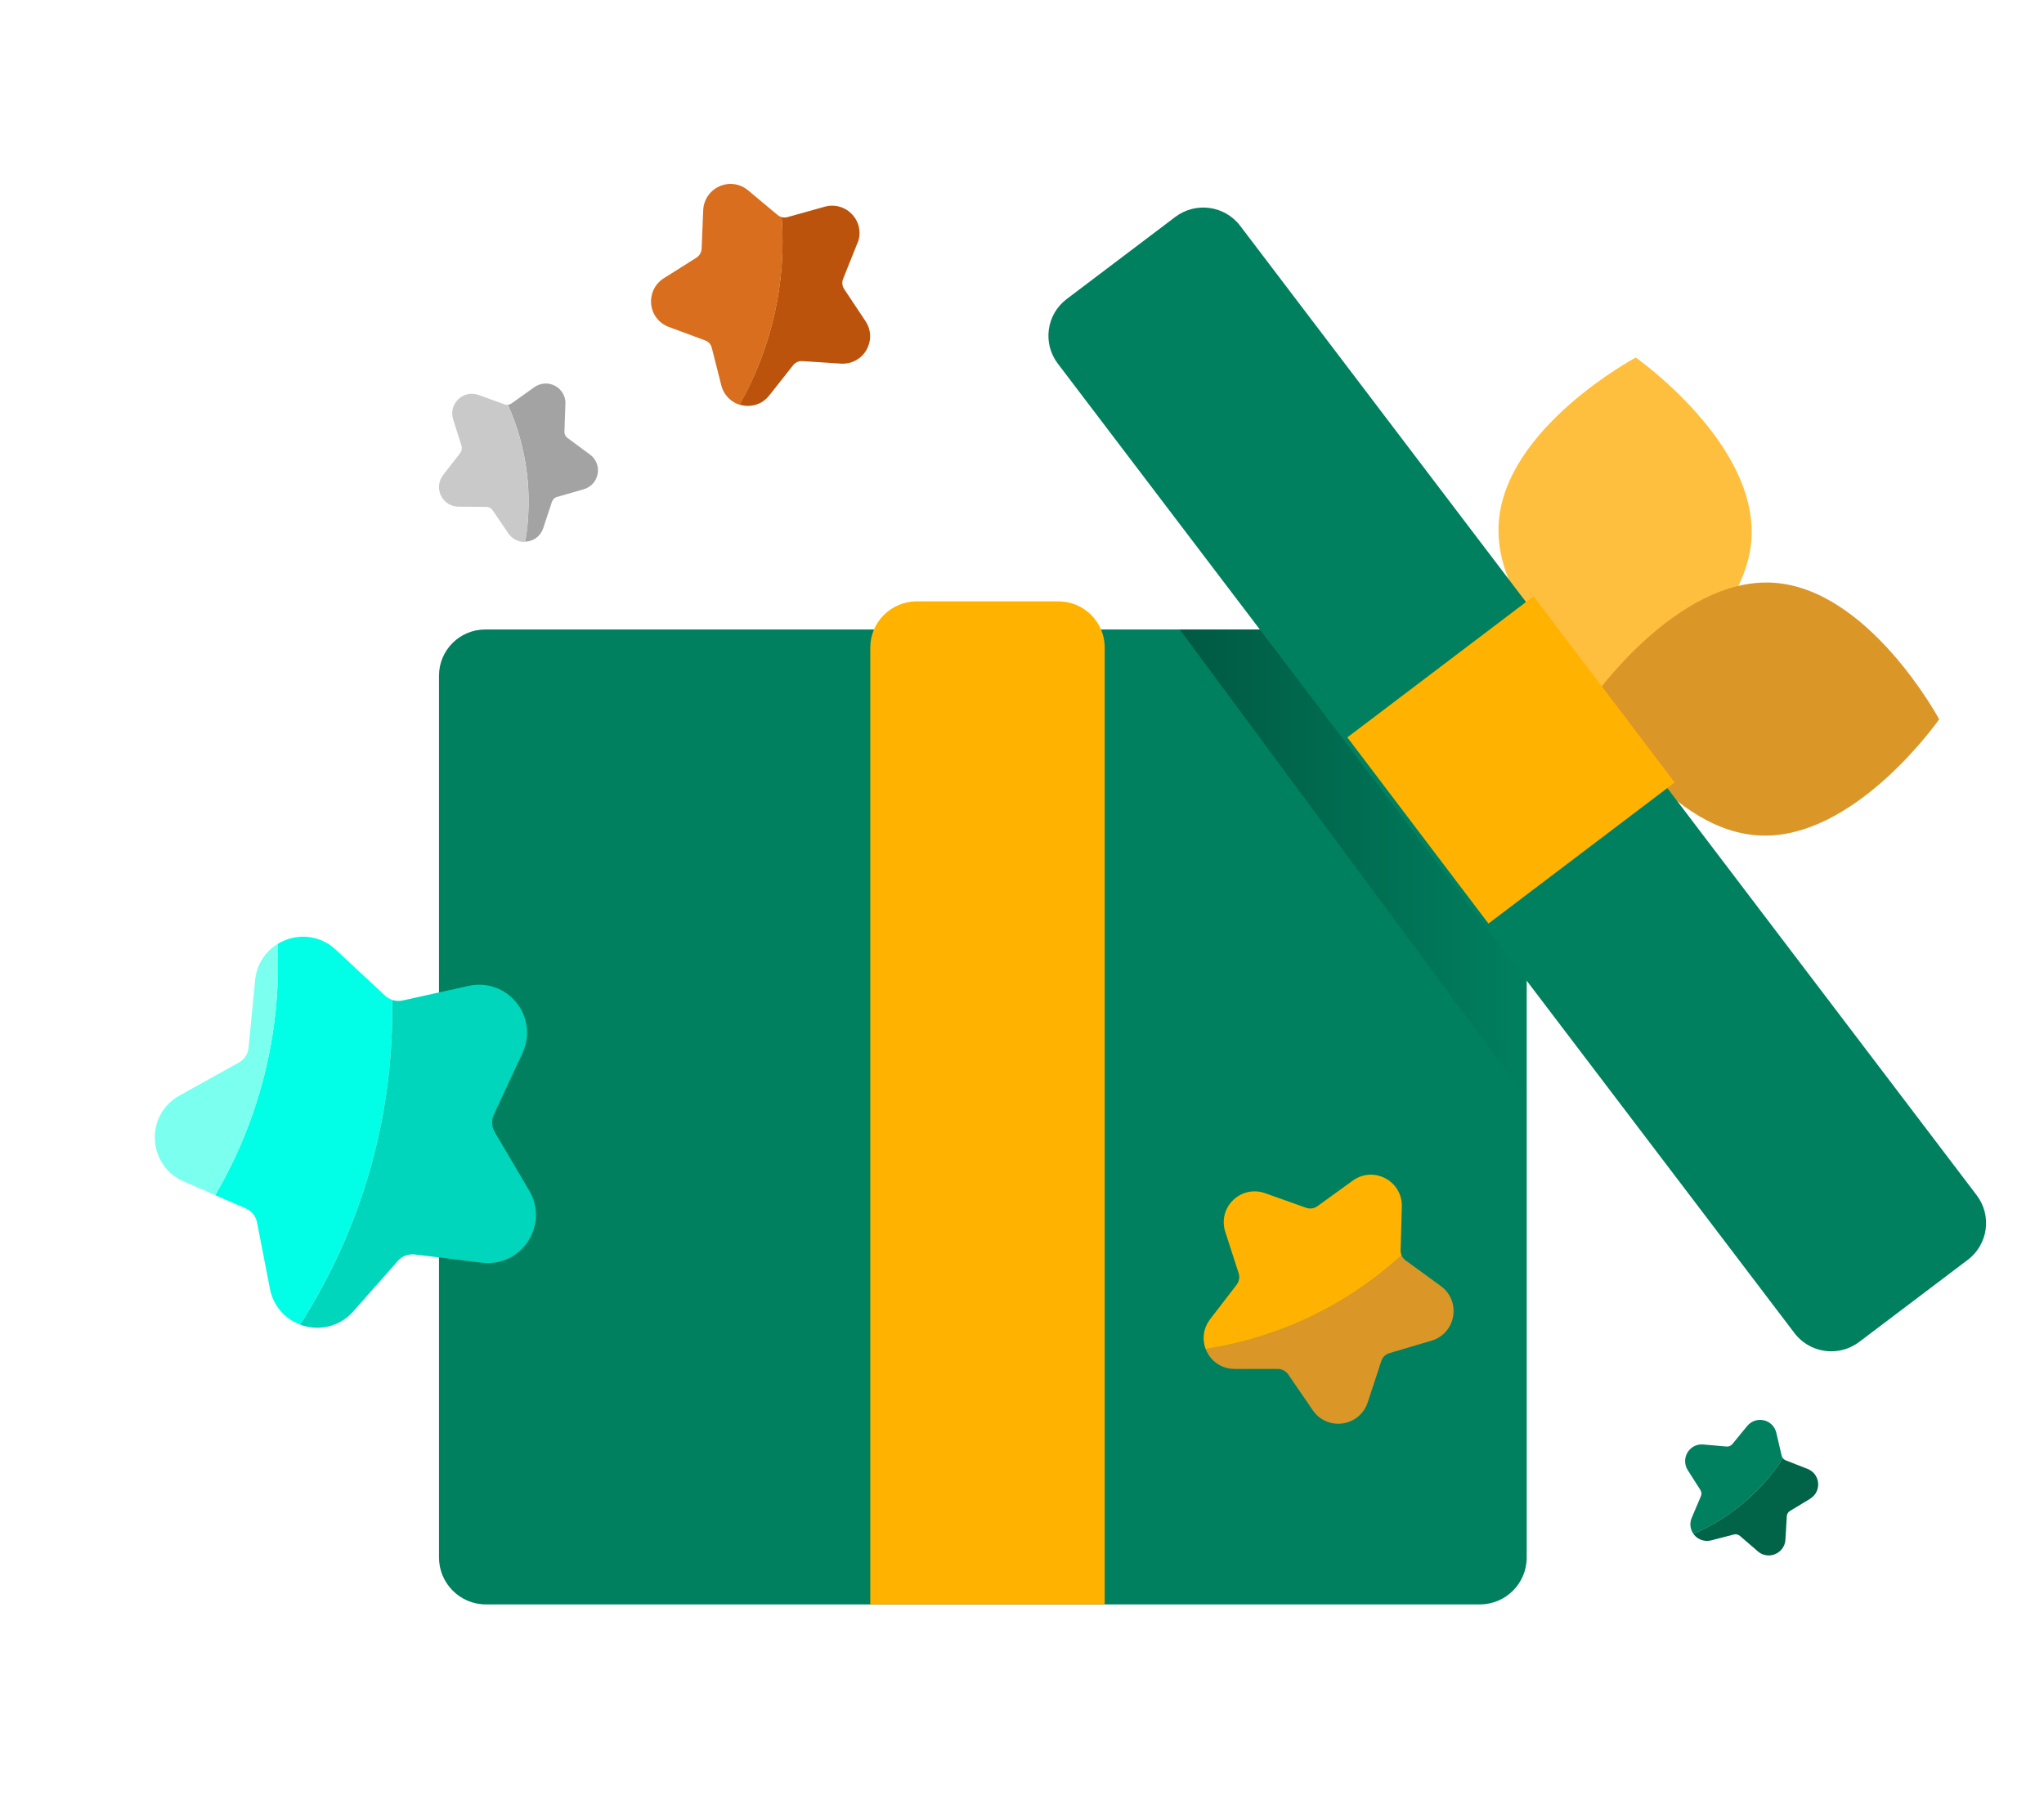
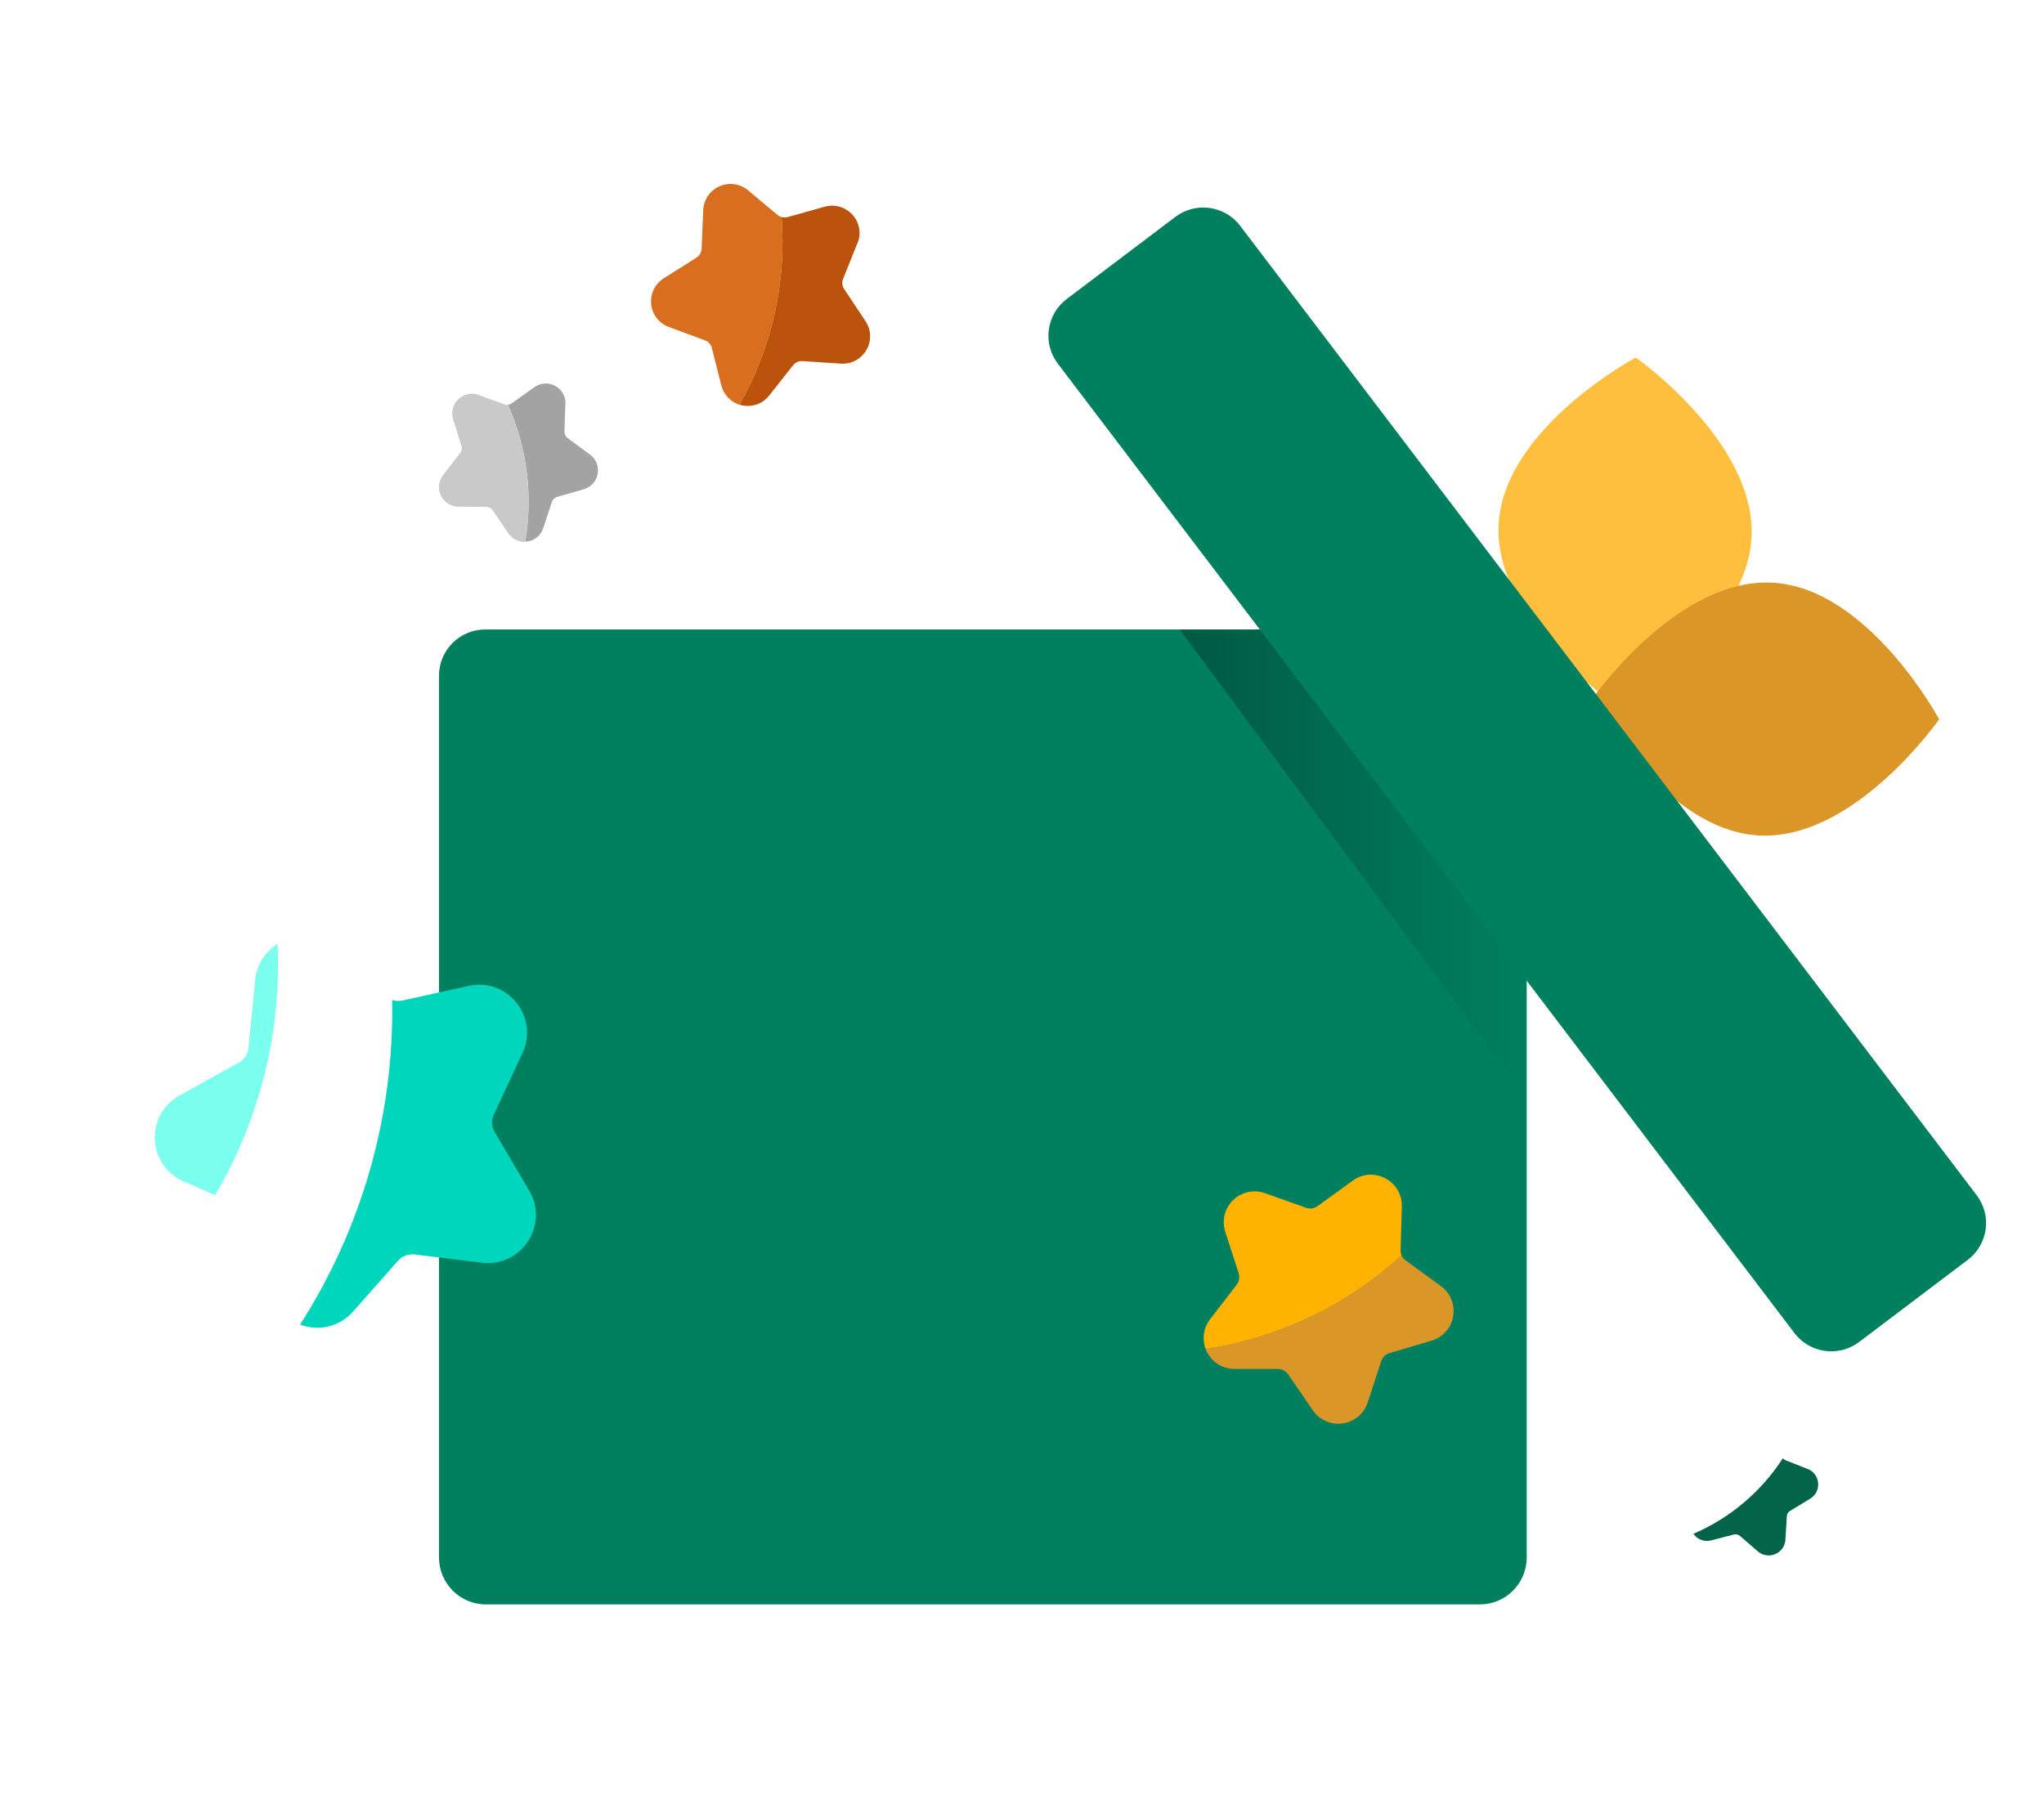
<svg xmlns="http://www.w3.org/2000/svg" id="Livello_1" data-name="Livello 1" viewBox="0 0 218 192">
  <defs>
    <style>
      .cls-1 {
        fill: #db9628;
      }

      .cls-2 {
        fill: #00805f;
      }

      .cls-3 {
        fill: #016347;
      }

      .cls-4 {
        fill: url(#Sfumatura_senza_nome_5);
        isolation: isolate;
        opacity: .3;
      }

      .cls-5 {
        fill: #ffb300;
      }

      .cls-6 {
        fill: #bc530c;
      }

      .cls-7 {
        fill: #ffbf3e;
      }

      .cls-8 {
        fill: #c9c9c9;
      }

      .cls-9 {
        fill: #00ffe6;
      }

      .cls-10 {
        fill: #d86e1e;
      }

      .cls-11 {
        fill: #a3a3a3;
      }

      .cls-12 {
        fill: #00d6bc;
      }

      .cls-13 {
        fill: #7bffef;
      }
    </style>
    <linearGradient id="Sfumatura_senza_nome_5" data-name="Sfumatura senza nome 5" x1="125.82" y1="-530.14" x2="162.82" y2="-530.14" gradientTransform="translate(0 -438) scale(1 -1)" gradientUnits="userSpaceOnUse">
      <stop offset="0" stop-color="#000" />
      <stop offset="1" stop-color="#000" stop-opacity="0" />
    </linearGradient>
  </defs>
  <g>
    <path class="cls-6" d="M91.46,25.94c.42-1.04.21-2.2-.54-3.03-.75-.83-1.88-1.16-2.96-.86l-3.97,1.11c-.21.06-.42.05-.63,0,.53,7.02-1.08,13.99-4.49,20,.68.22,1.42.18,2.08-.11.43-.19.79-.48,1.09-.86l2.55-3.23c.12-.15.27-.26.44-.34s.36-.11.55-.1l4.11.27c.49.03.96-.05,1.39-.25.78-.35,1.37-1.03,1.61-1.87.24-.83.1-1.69-.38-2.41l-2.28-3.43c-.21-.32-.25-.72-.11-1.08l1.53-3.82Z" />
    <path class="cls-10" d="M83.37,23.16c-.16-.04-.3-.12-.43-.22l-3.16-2.64c-.86-.72-2.04-.88-3.06-.42s-1.67,1.43-1.72,2.54l-.17,4.12c-.02.38-.22.73-.54.94l-3.49,2.2c-.95.6-1.46,1.66-1.35,2.77s.84,2.04,1.89,2.43l3.86,1.43c.36.13.63.43.72.81l1.01,3.99c.21.84.78,1.53,1.55,1.91.13.06.26.11.4.15,3.41-6.02,5.02-12.98,4.49-20Z" />
  </g>
  <g>
    <path class="cls-11" d="M60.31,43.08c.03-.8-.4-1.54-1.11-1.92-.71-.38-1.55-.32-2.21.14l-2.41,1.72c-.13.09-.27.14-.42.15,2.08,4.61,2.69,9.71,1.86,14.61.52-.02,1.01-.22,1.38-.58.24-.23.42-.52.53-.84l.93-2.81c.04-.13.12-.24.21-.34s.22-.17.35-.2l2.84-.82c.34-.1.63-.27.88-.51.44-.43.67-1.03.63-1.65-.04-.62-.34-1.17-.85-1.54l-2.38-1.76c-.22-.16-.35-.42-.34-.7l.1-2.96Z" />
    <path class="cls-8" d="M54.17,43.19c-.12,0-.23,0-.35-.05l-2.78-1.01c-.76-.27-1.59-.1-2.17.47s-.78,1.38-.54,2.14l.89,2.82c.08.26.03.55-.14.77l-1.82,2.34c-.49.63-.58,1.48-.23,2.2s1.07,1.18,1.87,1.18l2.96.02c.28,0,.53.14.69.37l1.66,2.45c.35.51.9.85,1.51.91.1.01.2.01.3,0,.83-4.9.21-10-1.86-14.61Z" />
  </g>
  <g>
-     <path class="cls-3" d="M193.06,159.87c.58-.35.91-.99.85-1.67-.06-.68-.49-1.26-1.12-1.5l-2.34-.92c-.12-.05-.23-.13-.3-.23-2.32,3.61-5.67,6.4-9.54,8.07.25.36.62.61,1.05.71.28.06.56.06.84-.01l2.43-.63c.11-.03.23-.03.34,0s.22.08.31.16l1.9,1.64c.23.2.48.33.77.39.51.12,1.04,0,1.47-.32.42-.32.67-.78.7-1.31l.15-2.51c.01-.23.14-.44.34-.56l2.15-1.3Z" />
-     <path class="cls-2" d="M190.15,155.55c-.06-.08-.1-.17-.13-.27l-.57-2.44c-.16-.67-.67-1.18-1.33-1.33s-1.34.08-1.77.6l-1.59,1.94c-.15.18-.38.28-.61.26l-2.5-.22c-.68-.06-1.32.27-1.67.85s-.34,1.3.02,1.88l1.35,2.12c.13.2.15.44.06.66l-.98,2.31c-.21.49-.19,1.03.05,1.5.04.08.09.15.14.22,3.87-1.67,7.21-4.46,9.54-8.07Z" />
+     <path class="cls-3" d="M193.06,159.87c.58-.35.91-.99.85-1.67-.06-.68-.49-1.26-1.12-1.5l-2.34-.92c-.12-.05-.23-.13-.3-.23-2.32,3.61-5.67,6.4-9.54,8.07.25.36.62.61,1.05.71.28.06.56.06.84-.01l2.43-.63c.11-.03.23-.03.34,0s.22.08.31.16l1.9,1.64c.23.2.48.33.77.39.51.12,1.04,0,1.47-.32.42-.32.67-.78.7-1.31l.15-2.51c.01-.23.14-.44.34-.56Z" />
  </g>
  <path class="cls-2" d="M51.82,171.15c-2.76,0-5-2.25-5-5.01v-94.06c0-2.72,2.2-4.92,4.91-4.93h106.19c2.71,0,4.9,2.21,4.91,4.93v94.06c0,2.77-2.24,5.01-5,5.01H51.82Z" />
-   <path class="cls-5" d="M92.82,171.15v-102.07c0-2.72,2.22-4.92,4.94-4.93h15.12c2.73,0,4.94,2.21,4.94,4.93v102.07h-25Z" />
  <path class="cls-7" d="M186.8,57.45c-.63,10.22-14.62,17.69-14.62,17.69,0,0-12.97-9.09-12.34-19.31.63-10.22,14.62-17.69,14.62-17.69,0,0,12.97,9.09,12.34,19.31Z" />
  <path class="cls-1" d="M187.55,89.12c-10.22-.6-17.73-14.57-17.73-14.57,0,0,9.05-12.99,19.27-12.39,10.22.6,17.73,14.57,17.73,14.57,0,0-9.05,12.99-19.27,12.39Z" />
  <path class="cls-4" d="M162.82,79.06v38.09l-37-50h28.19l8.81,11.91Z" />
  <path class="cls-2" d="M195.32,144.15c-1.55,0-3.01-.72-3.94-1.95L112.82,38.79c-1.65-2.17-1.22-5.26.96-6.9l11.57-8.75c2.17-1.64,5.27-1.22,6.92.95l78.55,103.41c1.65,2.17,1.22,5.26-.96,6.9l-11.57,8.75c-.86.65-1.9,1-2.98,1Z" />
-   <path class="cls-5" d="M163.56,63.61l-19.86,15.05,15.05,19.86,19.86-15.05-15.05-19.86Z" />
  <g>
    <g>
-       <path class="cls-9" d="M41.09,106.23l-5.29-4.93c-1.44-1.35-3.49-1.74-5.33-1.03-.31.12-.59.26-.87.43.43,9.48-1.95,18.78-6.65,26.79l3.27,1.42c.62.27,1.06.82,1.19,1.48l1.38,7.1c.29,1.49,1.21,2.77,2.53,3.49.22.12.45.22.68.31,6.56-10.22,10.07-22.27,9.82-34.63-.27-.09-.52-.24-.74-.44Z" />
      <path class="cls-13" d="M29.6,100.7c-1.35.83-2.24,2.24-2.39,3.86l-.7,7.2c-.06.67-.45,1.26-1.04,1.59l-6.32,3.51c-1.72.95-2.73,2.76-2.63,4.72.09,1.96,1.27,3.67,3.07,4.45l3.36,1.46c4.7-8.01,7.09-17.31,6.65-26.79Z" />
    </g>
    <path class="cls-12" d="M55.73,112.33c.83-1.78.58-3.84-.65-5.37-1.23-1.53-3.18-2.22-5.1-1.79l-7.06,1.56c-.37.08-.75.05-1.1-.06.24,12.36-3.26,24.41-9.82,34.63,1.18.45,2.48.46,3.66,0,.77-.29,1.44-.76,2-1.39l4.79-5.42c.22-.24.49-.44.8-.55s.65-.16.98-.12l7.18.88c.85.1,1.68,0,2.46-.3,1.41-.54,2.5-1.68,3-3.12.5-1.43.35-2.95-.43-4.27l-3.67-6.23c-.34-.58-.38-1.29-.09-1.9l3.05-6.56Z" />
  </g>
  <g>
    <path class="cls-1" d="M152.67,143.02c1.21-.36,2.1-1.35,2.31-2.6.22-1.24-.28-2.48-1.31-3.23l-3.76-2.74c-.2-.14-.35-.34-.44-.56-5.86,5.38-13.17,8.82-20.89,10,.29.76.83,1.39,1.55,1.77.47.24.98.37,1.52.37h4.65c.21,0,.42.06.61.16s.35.25.48.42l2.63,3.84c.31.46.71.81,1.19,1.06.86.45,1.87.49,2.78.12.9-.37,1.57-1.09,1.88-2.02l1.45-4.42c.13-.41.46-.73.88-.85l4.46-1.32Z" />
    <path class="cls-5" d="M149.48,133.89c-.07-.17-.11-.35-.1-.54l.13-4.65c.03-1.27-.64-2.42-1.77-3.01s-2.44-.49-3.46.25l-3.77,2.73c-.35.25-.8.32-1.21.17l-4.38-1.56c-1.19-.42-2.49-.14-3.4.74s-1.23,2.17-.84,3.38l1.43,4.43c.13.41.05.86-.21,1.21l-2.84,3.69c-.6.78-.82,1.76-.61,2.71.03.16.08.31.14.46,7.72-1.18,15.03-4.62,20.89-10Z" />
  </g>
</svg>